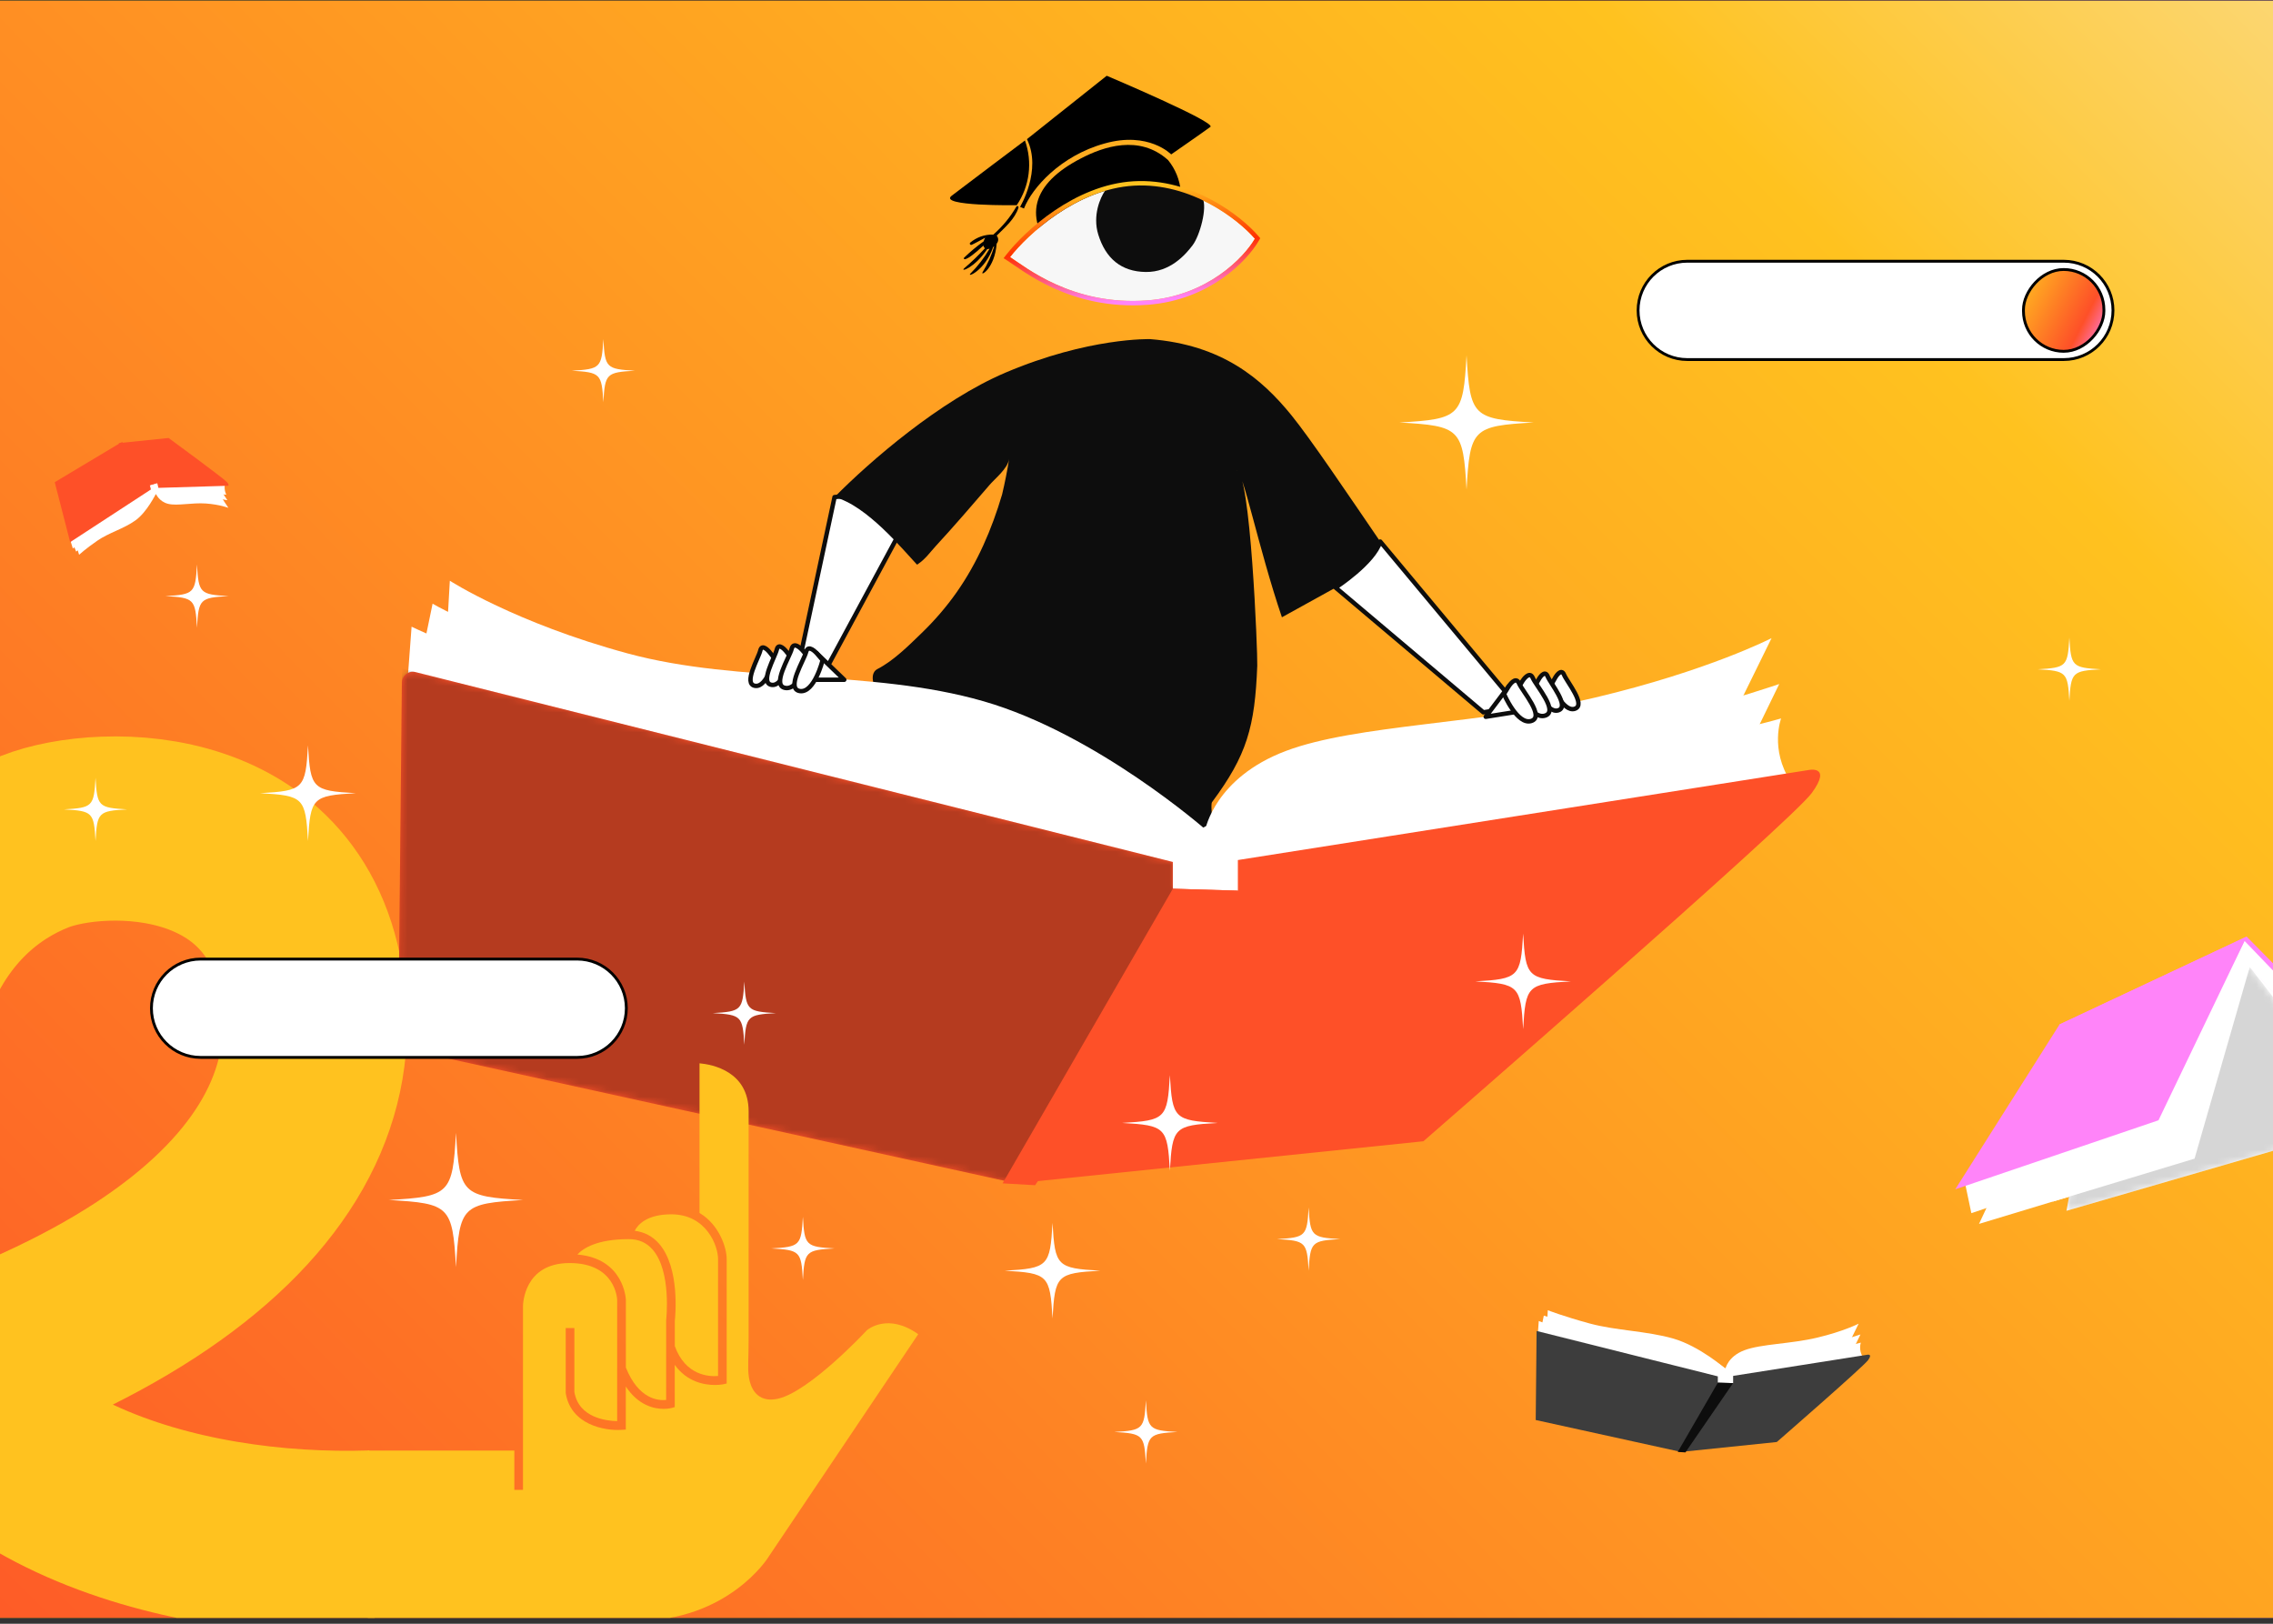
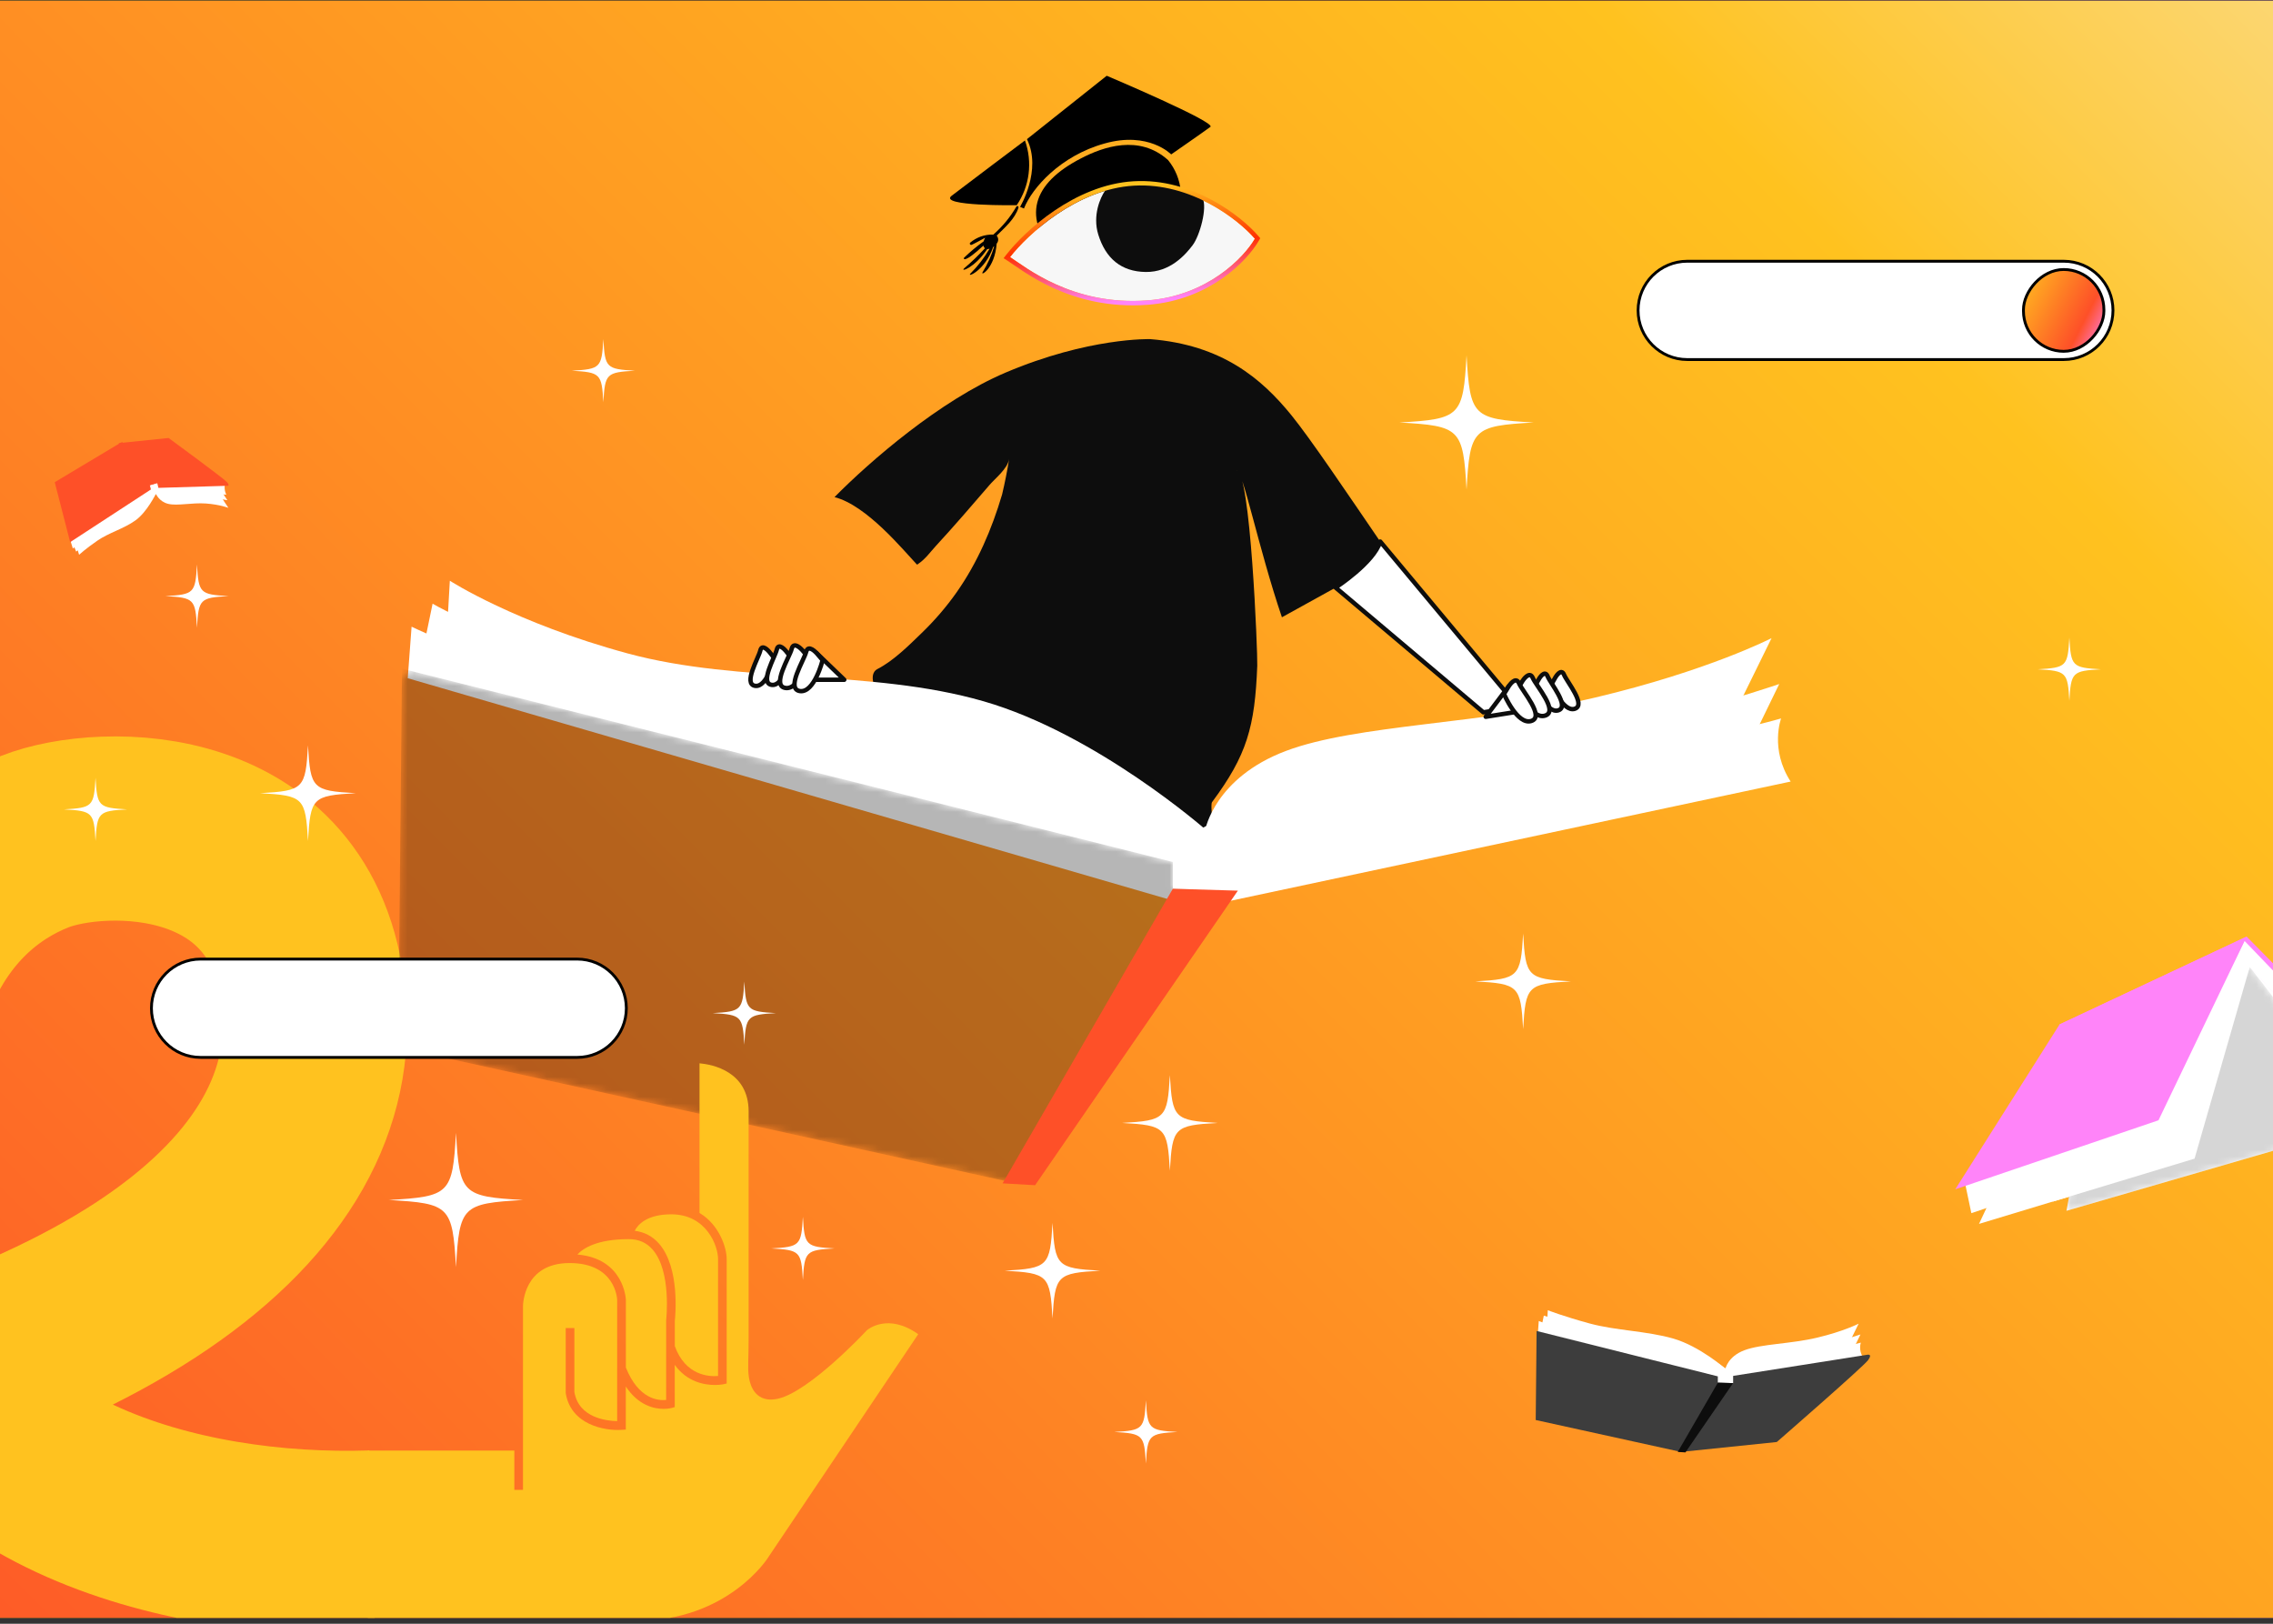
<svg xmlns="http://www.w3.org/2000/svg" width="343" height="245" viewBox="0 0 343 245" fill="none">
  <rect x="0" y="0" width="343" height="245" fill="#333333" stroke="none" />
  <g clip-path="url(#clip0_6274_18170)">
    <rect width="343" height="244" transform="translate(0 0.109)" fill="#0D0D0D" />
    <rect width="343" height="244" transform="translate(0 0.109)" fill="url(#paint0_linear_6274_18170)" />
    <rect x="-112.445" y="-50.56" width="559.919" height="345.339" fill="url(#paint1_linear_6274_18170)" />
    <path d="M56.166 232.742C26.957 233.684 -9.989 223.822 -16.15 191.755C-23.851 151.672 -10.261 133.102 5.286 126.977C15.389 122.997 45.408 122.336 47.45 152.182C49.493 182.028 14.315 208.889 -63.743 220.605C-126.189 229.978 -144.059 231.531 -145.187 231.136" stroke="#FFC21F" stroke-width="27.796" />
    <path d="M168.345 38.382C166.169 39.273 161.678 41.203 159.692 38.969C154.011 32.838 155.812 27.659 163.124 23.898C166.47 22.148 171.926 20.248 176.266 24.156C177.365 25.501 178.032 27.145 178.179 28.875C178.638 31.023 176.397 33.085 174.901 34.342C172.949 36.031 170.734 37.4 168.345 38.382Z" fill="black" />
    <path d="M177.903 29.28C177.146 28.36 174.738 26.507 168.767 29.622C161.22 33.57 160.032 38.566 160.437 39.271C162.6 40.317 165.903 38.978 167.869 38.181C169.773 37.423 171.577 36.44 173.243 35.243C175.129 33.865 177.805 31.792 177.903 29.28Z" fill="#FE5028" />
    <path d="M166.681 21.651C160.023 23.499 155.738 28.358 154.516 31.463L153.93 31.215C153.93 31.215 157.262 25.68 154.97 20.996L167.006 11.43C167.006 11.43 183.583 18.444 182.649 19.143C181.715 19.843 176.734 23.299 176.734 23.299C176.734 23.299 173.342 19.766 166.681 21.651Z" fill="black" />
    <path d="M153.425 30.962C153.425 30.962 141.531 31.141 143.602 29.541C145.673 27.942 154.666 21.193 154.666 21.193C155.839 24.458 155.376 28.093 153.425 30.962Z" fill="black" />
    <path d="M146.636 36.936C146.532 36.983 146.413 36.939 146.364 36.84C146.33 36.767 146.338 36.686 146.391 36.624C147.368 35.793 148.614 35.356 149.894 35.396C151.28 34.184 152.458 32.754 153.379 31.163C153.439 31.084 153.556 31.069 153.633 31.134C153.681 31.174 153.712 31.239 153.7 31.299C153.175 33.031 151.622 34.329 150.399 35.557C150.703 35.901 150.706 36.417 150.4 36.756C150.102 40.539 147.894 41.755 148.275 41.069C149.031 39.852 149.623 38.545 150.028 37.172C149.98 37.211 149.928 37.241 149.873 37.263C148.624 40.891 145.819 41.946 146.443 41.272C147.561 40.155 148.53 38.897 149.33 37.529C149.206 37.561 149.084 37.587 148.959 37.606C147.057 40.437 144.878 41.091 145.48 40.499C146.59 39.555 147.639 38.539 148.627 37.466C148.51 37.358 148.428 37.212 148.397 37.056C145.386 39.86 145.344 39.035 145.49 38.875C146.413 37.988 147.393 37.165 148.432 36.419C148.492 36.229 148.572 36.042 148.666 35.866C148.416 35.995 147.014 36.783 146.636 36.936Z" fill="black" />
    <path d="M260.375 206.522C260.375 206.522 256.506 203.13 252.504 201.971C248.502 200.82 243.905 200.781 239.903 199.7C235.901 198.612 233.567 197.695 233.567 197.695L233.363 201.29L260.241 208.55L278.638 203.459L280.471 199.724C280.471 199.724 278.231 200.875 274.229 201.83C270.227 202.786 265.747 202.778 263.233 203.734C260.719 204.681 260.382 206.514 260.382 206.514L260.375 206.522Z" fill="white" />
    <path d="M232.958 198.508C232.958 198.508 239.787 200.763 249.06 201.907C255.693 202.729 260.384 206.512 260.384 206.512C260.384 206.512 264.12 203.865 269.414 203.661C274.709 203.457 280.747 201.351 280.747 201.351L279.595 203.724L259.844 207.593L232.559 200.466L232.966 198.5L232.958 198.508Z" fill="white" />
    <path d="M232.203 199.324C232.203 199.324 238.437 201.846 245.212 202.355C252.472 202.895 260.17 206.521 260.17 206.521C260.17 206.521 264.72 204.078 269.741 204.078C274.761 204.078 279.381 202.989 280.807 202.582C280.807 202.582 280.399 203.671 281.143 204.822L260.1 209.302L232.07 201.157L232.203 199.324Z" fill="white" />
    <path d="M231.867 200.82L259.223 207.673V208.621L261.534 208.691V207.603L281.763 204.415C281.763 204.415 282.648 204.211 281.896 205.23C281.152 206.248 268.12 217.58 268.12 217.58L253.663 219.076L231.742 214.259L231.875 200.82H231.867Z" fill="#3D3D3D" />
    <path d="M259.222 208.629L253.176 219.076L254.335 219.147L261.524 208.692L259.222 208.629Z" fill="#0D0D0D" />
    <path d="M23.524 74.49C23.524 74.49 22.209 77.246 20.446 78.515C18.684 79.784 16.452 80.363 14.682 81.585C12.912 82.807 11.933 83.707 11.933 83.707L11.229 81.311L23.117 73.143L32.946 74.333L34.465 76.628C34.465 76.628 33.181 76.126 31.066 75.97C28.951 75.821 26.767 76.361 25.38 76.025C23.994 75.688 23.524 74.498 23.524 74.498V74.49Z" fill="white" />
    <path d="M11.501 83.222C11.501 83.222 14.454 80.873 18.777 78.97C21.878 77.607 23.523 74.482 23.523 74.482C23.523 74.482 25.786 75.814 28.402 75.304C31.018 74.795 34.315 75.477 34.315 75.477L33.352 74.02L23.069 73.816L10.961 81.946L11.493 83.222H11.501Z" fill="white" />
    <path d="M11.001 82.767C11.001 82.767 13.617 80.308 16.835 79.141C20.289 77.888 23.43 74.512 23.43 74.512C23.43 74.512 26.061 75.609 28.505 74.99C30.956 74.379 33.392 74.552 34.151 74.645C34.151 74.645 33.767 73.964 33.94 73.095L22.921 72.641L10.617 81.545L10.993 82.767H11.001Z" fill="white" />
    <path d="M10.586 81.804L22.772 73.855L22.615 73.213L23.727 72.884L23.907 73.612L34.308 73.299C34.308 73.299 34.77 73.33 34.237 72.735C33.705 72.14 25.442 66.086 25.442 66.086L18.143 66.838L8.26 72.758L10.586 81.796V81.804Z" fill="#FE5028" />
    <path d="M22.607 73.205L17.908 66.901L18.456 66.713L23.727 72.884L22.607 73.205Z" fill="#FE5028" />
    <path d="M339.026 141.318L361.143 163.717L313.918 177.023L310.793 154.57L339.026 141.318Z" fill="#FF84F9" />
    <path d="M358.596 166.951L309.75 181.307L313.681 155.494L338.336 144.498L358.596 166.951Z" fill="white" />
    <path d="M339.493 145.893L357.663 169.388L311.832 182.694L317.158 154.453L339.493 145.893Z" fill="white" />
    <mask id="mask0_6274_18170" style="mask-type:luminance" maskUnits="userSpaceOnUse" x="311" y="145" width="47" height="38">
      <path d="M339.493 145.893L357.663 169.388L311.832 182.694L317.158 154.453L339.493 145.893Z" fill="white" />
    </mask>
    <g mask="url(#mask0_6274_18170)">
      <path opacity="0.17" d="M339.493 145.893L357.663 169.388L311.832 182.694L317.158 154.453L339.493 145.893Z" fill="#0D0D0D" />
    </g>
    <path d="M339.494 145.893L331.162 174.823L298.637 184.667L311.136 158.039L339.494 145.893Z" fill="white" />
    <path d="M328.845 172.512L297.479 183.046L296.555 178.645L325.61 168.229L328.845 172.512Z" fill="white" />
    <path d="M338.688 141.953L359.52 163.6L358.596 166.952L339.495 145.892L328.844 172.512L325.609 168.228L338.688 141.953Z" fill="white" />
    <path d="M339.025 141.318L325.72 169.035L295.051 179.451L310.792 154.57L339.025 141.318Z" fill="#FF84F9" />
    <path d="M170.844 104.062C170.844 104.062 184.518 115.003 179.733 125.944" stroke="#0D0D0D" stroke-width="0.666" stroke-linecap="round" stroke-linejoin="round" />
-     <path d="M125.935 75.008L120.461 100.579H124.87L135.733 80.436C135.733 80.436 133.602 73.975 125.927 75.008H125.935Z" fill="white" stroke="#0D0D0D" stroke-width="0.666" stroke-linecap="round" stroke-linejoin="round" />
    <path d="M149.235 73.278C147.935 74.797 146.627 76.308 145.311 77.812C143.995 79.316 142.609 80.874 141.223 82.378C140.432 83.239 139.602 84.391 138.615 85.041C138.584 85.064 138.411 85.229 138.357 85.174C136.273 82.965 130.776 76.238 125.928 75.008C131.308 69.558 141.857 60.426 151.702 56.236C164.295 50.879 173.56 51.169 173.56 51.169C184.414 52.038 190.351 57.105 194.838 62.603C197.736 66.159 203.297 74.429 208.27 81.704C206.844 84.179 204.745 86.991 202.075 88.369C201.887 88.463 193.625 93.045 193.444 93.139C189.85 82.566 187.485 70.607 186.592 70.999C188.691 70.771 189.795 98.621 189.724 100.438C189.364 109.703 188.166 113.939 182.903 121.027C182.449 121.638 183.843 128.921 183.028 128.718C183.028 128.718 156.228 121.239 155.296 120.51C149.462 115.968 136.712 113.65 133.438 106.852C132.561 105.027 130.635 101.863 132.436 100.931C134.856 99.686 137.15 97.383 139.093 95.504C141.035 93.624 142.789 91.596 144.34 89.395C147.496 84.915 149.665 79.856 151.216 74.617C151.639 72.839 151.991 71.046 152.281 69.252C152.023 70.771 150.175 72.165 149.235 73.27V73.278Z" fill="#0D0D0D" />
    <path d="M181.894 125.146C181.894 125.146 165.44 110.713 148.414 105.81C131.388 100.9 111.754 103.21 94.728 98.597C77.702 93.977 67.881 87.625 67.881 87.625L67.012 102.92L181.315 133.808L259.537 112.162L267.33 96.287C267.33 96.287 257.806 101.197 240.773 105.238C223.747 109.28 204.692 109.28 194.01 113.321C183.327 117.362 181.886 125.154 181.886 125.154L181.894 125.146Z" fill="white" />
    <path d="M65.28 91.086C65.28 91.086 84.326 102.63 127.338 106.671C155.649 109.334 181.893 125.146 181.893 125.146C181.893 125.146 197.768 113.892 220.284 113.022C242.8 112.153 268.487 103.209 268.487 103.209L263.577 113.312L179.583 129.766L63.549 99.458L65.28 91.086Z" fill="white" />
    <path d="M62.109 94.557C62.109 94.557 84.695 105.685 113.484 107.831C144.372 110.142 181.025 125.147 181.025 125.147C181.025 125.147 200.361 114.755 221.726 114.755C243.09 114.755 262.709 110.134 268.77 108.403C268.77 108.403 267.04 113.024 270.211 117.926L180.735 136.973L61.529 102.334L62.109 94.541V94.557Z" fill="white" />
-     <path d="M62.688 101.409L176.983 130.058V134.099L186.796 134.388V129.768L272.811 116.203C272.811 116.203 276.562 115.334 273.391 119.665C270.219 123.996 214.794 172.2 214.794 172.2L153.316 178.551L60.088 158.056L60.644 102.991C60.652 101.926 61.654 101.151 62.688 101.409Z" fill="#FE5028" />
    <mask id="mask1_6274_18170" style="mask-type:luminance" maskUnits="userSpaceOnUse" x="60" y="101" width="215" height="78">
      <path d="M62.688 101.409L176.983 130.058V134.099L186.796 134.388V129.768L272.811 116.203C272.811 116.203 276.562 115.334 273.391 119.665C270.219 123.996 214.794 172.2 214.794 172.2L153.316 178.551L60.088 158.056L60.644 102.991C60.652 101.926 61.654 101.151 62.688 101.409Z" fill="white" />
    </mask>
    <g mask="url(#mask1_6274_18170)">
      <path opacity="0.3" d="M176.983 134.099V130.058L60.66 100.9L60.088 158.056L153.316 178.551L154.976 178.379L179.591 134.177L176.983 134.099Z" fill="#0D0D0D" />
    </g>
    <path d="M176.983 134.098L151.295 178.55L156.198 178.832L186.796 134.387L176.983 134.098Z" fill="#FE5028" />
    <path d="M208.278 81.713L229.079 106.649L223.84 107.479L201.543 88.652C201.543 88.652 207.323 84.9 208.278 81.713Z" fill="white" stroke="#0D0D0D" stroke-width="0.666" stroke-linecap="round" stroke-linejoin="round" />
    <path d="M116.037 98.3C116.037 98.3 114.987 97.039 114.729 98.159C114.47 99.279 112.105 103.203 113.945 103.484C115.786 103.766 116.828 99.279 116.828 99.279L116.044 98.3H116.037Z" fill="white" stroke="#0D0D0D" stroke-width="0.666" stroke-linecap="round" stroke-linejoin="round" />
    <path d="M118.527 98.151C118.527 98.151 117.477 96.891 117.219 98.01C116.96 99.13 114.595 103.054 116.436 103.336C118.268 103.618 119.318 99.13 119.318 99.13L118.535 98.151H118.527Z" fill="white" stroke="#0D0D0D" stroke-width="0.666" stroke-linecap="round" stroke-linejoin="round" />
    <path d="M121.026 98.057C121.026 98.057 119.781 96.655 119.468 97.9C119.155 99.146 116.359 103.5 118.536 103.805C120.713 104.111 121.958 99.138 121.958 99.138L121.026 98.049V98.057Z" fill="white" stroke="#0D0D0D" stroke-width="0.666" stroke-linecap="round" stroke-linejoin="round" />
    <path d="M123.203 98.525L127.401 102.567H122.428L123.203 98.525Z" fill="white" stroke="#0D0D0D" stroke-width="0.666" stroke-linecap="round" stroke-linejoin="round" />
    <path d="M123.204 98.526C123.204 98.526 121.959 97.124 121.646 98.369C121.332 99.614 118.536 103.969 120.714 104.274C122.891 104.58 124.136 99.606 124.136 99.606L123.204 98.518V98.526Z" fill="white" stroke="#0D0D0D" stroke-width="0.666" stroke-linecap="round" stroke-linejoin="round" />
    <path d="M234.748 102.153C234.748 102.153 235.586 100.743 236.016 101.808C236.455 102.873 239.4 106.382 237.63 106.946C235.86 107.51 234.121 103.249 234.121 103.249L234.74 102.161L234.748 102.153Z" fill="white" stroke="#0D0D0D" stroke-width="0.666" stroke-linecap="round" stroke-linejoin="round" />
    <path d="M232.267 102.387C232.267 102.387 233.105 100.977 233.536 102.043C233.967 103.108 236.919 106.616 235.149 107.18C233.379 107.744 231.641 103.484 231.641 103.484L232.259 102.395L232.267 102.387Z" fill="white" stroke="#0D0D0D" stroke-width="0.666" stroke-linecap="round" stroke-linejoin="round" />
    <path d="M229.791 102.692C229.791 102.692 230.801 101.118 231.302 102.293C231.804 103.475 235.25 107.336 233.151 107.979C231.052 108.629 229.039 103.906 229.039 103.906L229.791 102.684V102.692Z" fill="white" stroke="#0D0D0D" stroke-width="0.666" stroke-linecap="round" stroke-linejoin="round" />
    <path d="M227.708 103.5L224.199 108.152L229.117 107.369L227.708 103.5Z" fill="white" stroke="#0D0D0D" stroke-width="0.666" stroke-linecap="round" stroke-linejoin="round" />
    <path d="M227.709 103.501C227.709 103.501 228.719 101.927 229.22 103.101C229.722 104.284 233.168 108.145 231.069 108.787C228.97 109.437 226.957 104.715 226.957 104.715L227.709 103.493V103.501Z" fill="white" stroke="#0D0D0D" stroke-width="0.666" stroke-linecap="round" stroke-linejoin="round" />
    <path d="M78.936 181.064C69.75 180.547 69.335 180.124 68.81 170.938C68.293 180.124 67.87 180.539 58.684 181.064C67.87 181.581 68.285 182.004 68.81 191.19C69.327 182.004 69.75 181.589 78.936 181.064Z" fill="white" />
    <path d="M231.432 63.749C222.246 63.233 221.831 62.81 221.306 53.623C220.789 62.81 220.366 63.225 211.18 63.749C220.366 64.266 220.781 64.689 221.306 73.876C221.823 64.689 222.246 64.274 231.432 63.749Z" fill="white" />
    <path d="M53.69 119.68C47.142 119.312 46.845 119.006 46.477 112.467C46.108 119.014 45.803 119.312 39.264 119.68C45.811 120.048 46.108 120.353 46.477 126.893C46.845 120.345 47.15 120.048 53.69 119.68Z" fill="white" />
    <path d="M237.059 148.076C230.511 147.708 230.214 147.403 229.846 140.863C229.478 147.411 229.172 147.708 222.633 148.076C229.18 148.444 229.478 148.75 229.846 155.289C230.214 148.742 230.519 148.444 237.059 148.076Z" fill="white" />
    <path d="M166.041 191.731C159.494 191.362 159.196 191.057 158.828 184.518C158.46 191.065 158.155 191.362 151.615 191.731C158.162 192.099 158.46 192.404 158.828 198.943C159.196 192.396 159.502 192.099 166.041 191.731Z" fill="white" />
    <path d="M183.75 169.434C177.203 169.066 176.905 168.76 176.537 162.221C176.169 168.768 175.864 169.066 169.324 169.434C175.871 169.802 176.169 170.107 176.537 176.647C176.905 170.099 177.211 169.802 183.75 169.434Z" fill="white" />
    <path d="M177.687 216.064C173.356 215.822 173.161 215.618 172.918 211.295C172.675 215.626 172.472 215.822 168.148 216.064C172.479 216.307 172.675 216.511 172.918 220.834C173.161 216.503 173.364 216.307 177.687 216.064Z" fill="white" />
    <path d="M95.816 55.935C91.485 55.693 91.29 55.489 91.047 51.166C90.804 55.497 90.6 55.693 86.277 55.935C90.608 56.178 90.804 56.382 91.047 60.705C91.29 56.374 91.493 56.178 95.816 55.935Z" fill="white" />
    <path d="M34.494 89.943C30.163 89.701 29.967 89.497 29.724 85.174C29.482 89.505 29.278 89.701 24.955 89.943C29.286 90.186 29.482 90.39 29.724 94.713C29.967 90.382 30.171 90.186 34.494 89.943Z" fill="white" />
-     <path d="M202.246 186.961C197.915 186.718 197.719 186.514 197.477 182.191C197.234 186.522 197.03 186.718 192.707 186.961C197.038 187.204 197.234 187.407 197.477 191.73C197.719 187.399 197.923 187.204 202.246 186.961Z" fill="white" />
    <path d="M317.039 100.986C312.708 100.743 312.512 100.54 312.269 96.217C312.027 100.548 311.823 100.743 307.5 100.986C311.831 101.229 312.027 101.433 312.269 105.756C312.512 101.425 312.716 101.229 317.039 100.986Z" fill="white" />
    <path d="M117.086 152.865C112.755 152.622 112.559 152.419 112.316 148.096C112.074 152.427 111.87 152.622 107.547 152.865C111.878 153.108 112.074 153.312 112.316 157.635C112.559 153.304 112.763 153.108 117.086 152.865Z" fill="white" />
    <path d="M125.928 188.371C121.597 188.128 121.401 187.925 121.158 183.602C120.915 187.932 120.712 188.128 116.389 188.371C120.72 188.614 120.915 188.817 121.158 193.141C121.401 188.81 121.605 188.614 125.928 188.371Z" fill="white" />
    <path d="M19.185 122.123C14.854 121.88 14.659 121.677 14.416 117.354C14.173 121.684 13.97 121.88 9.646 122.123C13.977 122.366 14.173 122.569 14.416 126.892C14.659 122.562 14.862 122.366 19.185 122.123Z" fill="white" />
    <path d="M171.106 28.015C162.463 28.516 155.048 35.408 152.42 38.792C154.738 40.272 161.802 46.176 173.141 45.325C182.212 44.645 187.734 38.838 189.362 36.02C186.878 33.142 179.749 27.513 171.106 28.015Z" fill="#F7F7F7" />
    <path d="M165.73 35.39C164.842 32.515 166.039 29.795 166.748 28.795L167.2 28.093L170.519 27.509L172.705 27.512L175.237 27.656L177.808 28.299L181.456 29.864C182.237 31.31 181.044 35.578 179.973 36.996C178.903 38.413 176.582 41.095 172.879 41.038C169.176 40.982 166.84 38.984 165.73 35.39Z" fill="#0D0D0D" />
    <path d="M171.087 27.681C175.486 27.426 179.49 28.732 182.701 30.457C185.91 32.181 188.346 34.333 189.615 35.802L189.769 35.981L189.65 36.186C187.98 39.079 182.368 44.967 173.165 45.657C161.695 46.518 154.533 40.537 152.241 39.073L151.933 38.876L152.157 38.588C153.492 36.869 156.028 34.276 159.321 32.047C162.613 29.818 166.685 27.937 171.087 27.681Z" stroke="url(#paint2_linear_6274_18170)" stroke-width="0.666" />
    <path d="M311.435 39.417H254.608C250.512 39.417 247.19 42.738 247.19 46.835C247.191 50.931 250.512 54.252 254.608 54.252H311.435C315.531 54.252 318.852 50.931 318.853 46.835C318.853 42.738 315.531 39.417 311.435 39.417Z" fill="white" stroke="black" stroke-width="0.427" />
    <rect x="-0.214" y="0.214" width="12.137" height="12.344" rx="6.069" transform="matrix(-1 0 0 1 317.268 40.451)" fill="url(#paint3_linear_6274_18170)" stroke="black" stroke-width="0.427" />
    <path d="M87.097 144.712H30.27C26.174 144.712 22.852 148.033 22.852 152.13C22.853 156.226 26.174 159.547 30.27 159.547H87.097C91.193 159.547 94.514 156.226 94.515 152.13C94.515 148.033 91.193 144.712 87.097 144.712Z" fill="white" stroke="black" stroke-width="0.427" />
    <path d="M94.445 206.342L94.445 196.138C94.445 196.07 94.207 189.899 87.129 189.29C87.985 188.362 90.069 186.969 94.873 186.969C96.386 186.969 97.566 187.491 98.479 188.545C101.362 191.834 100.534 199.127 100.524 199.204L100.524 211.236C99.354 211.352 96.357 211.139 94.445 206.342Z" fill="#FFC21F" />
    <path d="M101.828 203.079L101.828 199.327C101.904 198.64 102.637 191.309 99.459 187.662C98.489 186.55 97.252 185.892 95.777 185.708C96.263 184.77 97.623 183.223 101.295 183.223C106.69 183.223 108.355 188.117 108.355 189.906L108.355 207.616C107.013 207.732 103.426 207.577 101.819 203.079L101.828 203.079Z" fill="#FFC21F" />
    <path d="M138.561 201.312L116.004 234.864L115.956 234.941C115.899 235.057 109.877 244.567 96.016 244.567L55.5 246.451L55.5 218.866L77.615 218.866L77.615 224.795L78.919 224.795L78.919 197.104C78.919 196.843 79.023 190.576 85.95 190.576C92.876 190.576 93.133 195.953 93.133 196.166L93.133 214.427C91.534 214.398 87.32 213.934 86.673 210.016L86.673 200.383L85.369 200.383L85.369 210.181C86.121 214.978 91.22 215.916 93.827 215.742L94.436 215.704L94.436 209.204C96.348 212.086 98.727 212.58 100.144 212.58C100.867 212.58 101.334 212.444 101.353 212.444L101.819 212.309L101.819 205.935C103.683 208.537 106.319 208.972 107.879 208.972C108.64 208.972 109.135 208.866 109.144 208.866L109.658 208.749L109.658 189.928C109.658 188.37 108.602 184.821 105.558 183.022L105.558 160.437C107.489 160.612 112.969 161.646 112.969 167.711L112.969 202.018C112.969 203.178 112.94 204.368 112.912 205.509L112.912 206.032C112.864 207.502 113.083 209.456 114.339 210.5C115.129 211.158 116.175 211.332 117.46 211.032C122.207 209.9 130.503 201.06 130.807 200.722C130.941 200.606 133.976 198.052 138.561 201.312Z" fill="#FFC21F" />
  </g>
  <defs>
    <linearGradient id="paint0_linear_6274_18170" x1="343" y1="122" x2="-9.76368e-06" y2="122" gradientUnits="userSpaceOnUse">
      <stop offset="0.028" stop-color="#FF84F9" />
      <stop offset="0.337" stop-color="#FE522B" />
      <stop offset="0.933" stop-color="#FFC21F" />
    </linearGradient>
    <linearGradient id="paint1_linear_6274_18170" x1="382.938" y1="-130.19" x2="-131.299" y2="378.599" gradientUnits="userSpaceOnUse">
      <stop stop-color="#F7F7F7" />
      <stop offset="0.267" stop-color="#FFC21F" />
      <stop offset="0.795" stop-color="#FE5028" />
      <stop offset="1" stop-color="#FF84F9" />
    </linearGradient>
    <linearGradient id="paint2_linear_6274_18170" x1="170.191" y1="28.081" x2="171.495" y2="45.449" gradientUnits="userSpaceOnUse">
      <stop stop-color="#FFC21F" />
      <stop offset="0.529" stop-color="#FF3000" />
      <stop offset="1" stop-color="#FF84F9" />
    </linearGradient>
    <linearGradient id="paint3_linear_6274_18170" x1="19.059" y1="-7.98466e-08" x2="-1.203" y2="10.359" gradientUnits="userSpaceOnUse">
      <stop stop-color="#F7F7F7" />
      <stop offset="0.267" stop-color="#FFC21F" />
      <stop offset="0.795" stop-color="#FE5028" />
      <stop offset="1" stop-color="#FF84F9" />
    </linearGradient>
    <clipPath id="clip0_6274_18170">
      <rect width="343" height="244" fill="white" transform="translate(0 0.109)" />
    </clipPath>
  </defs>
</svg>